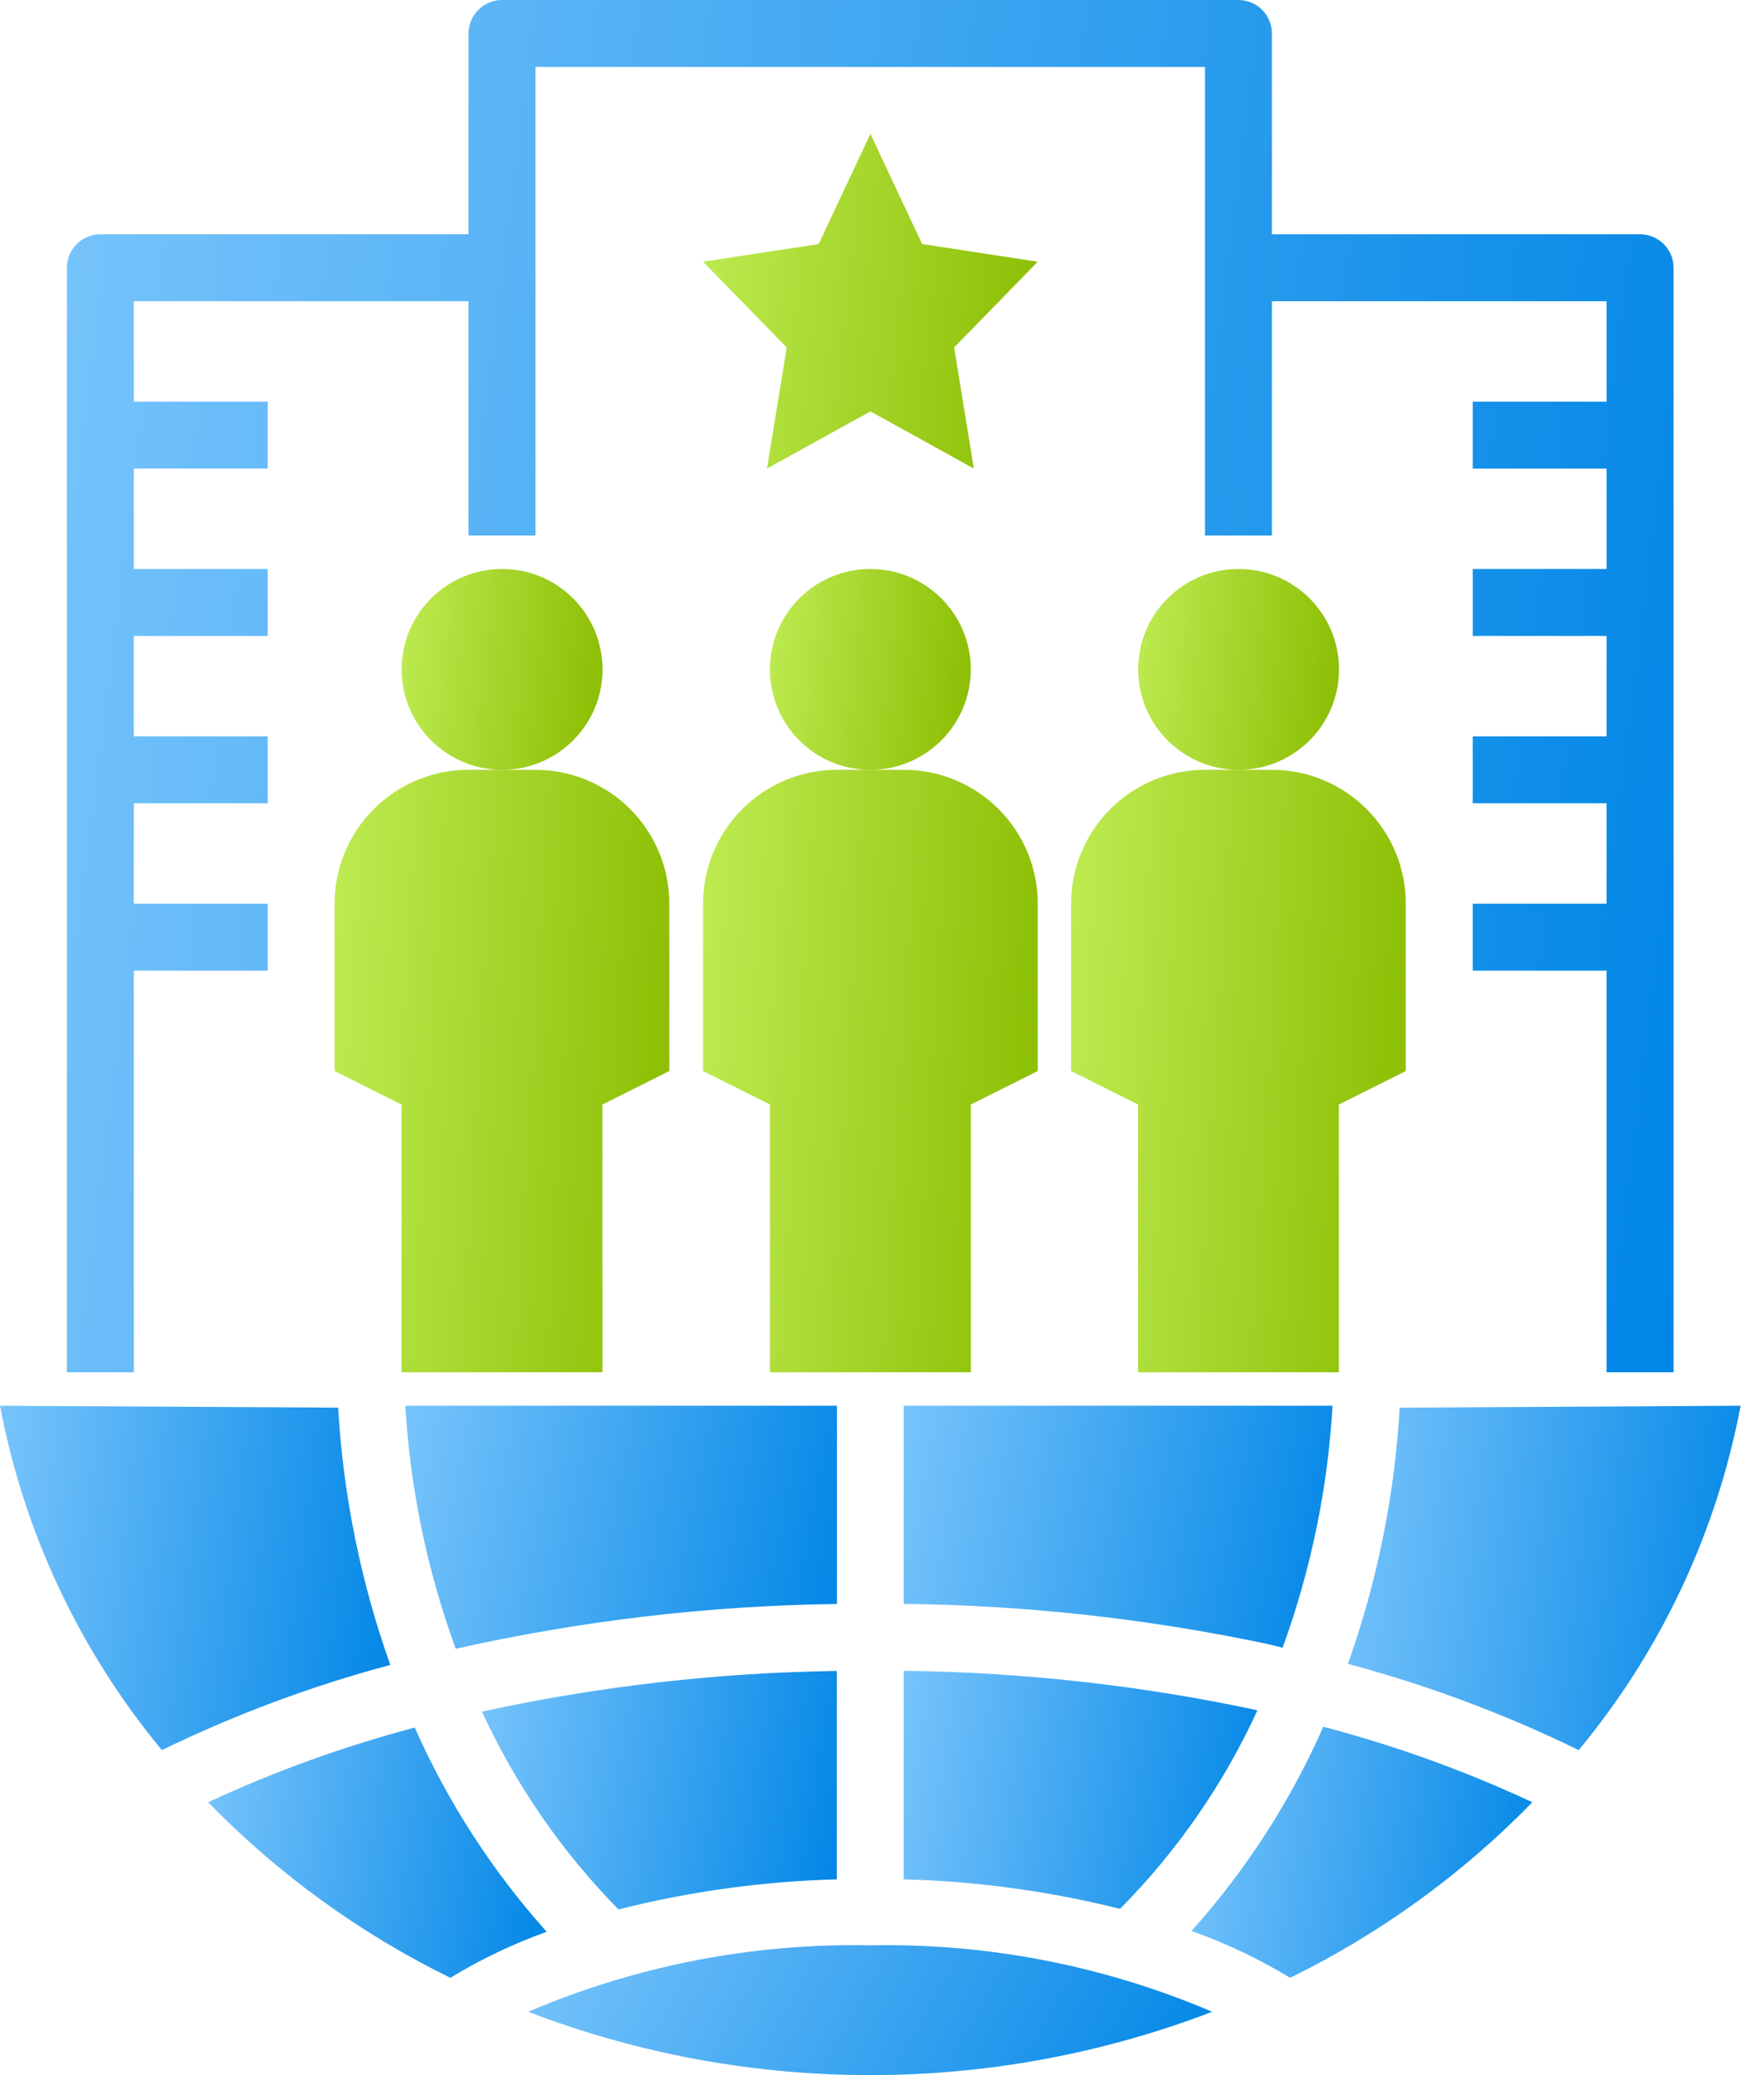
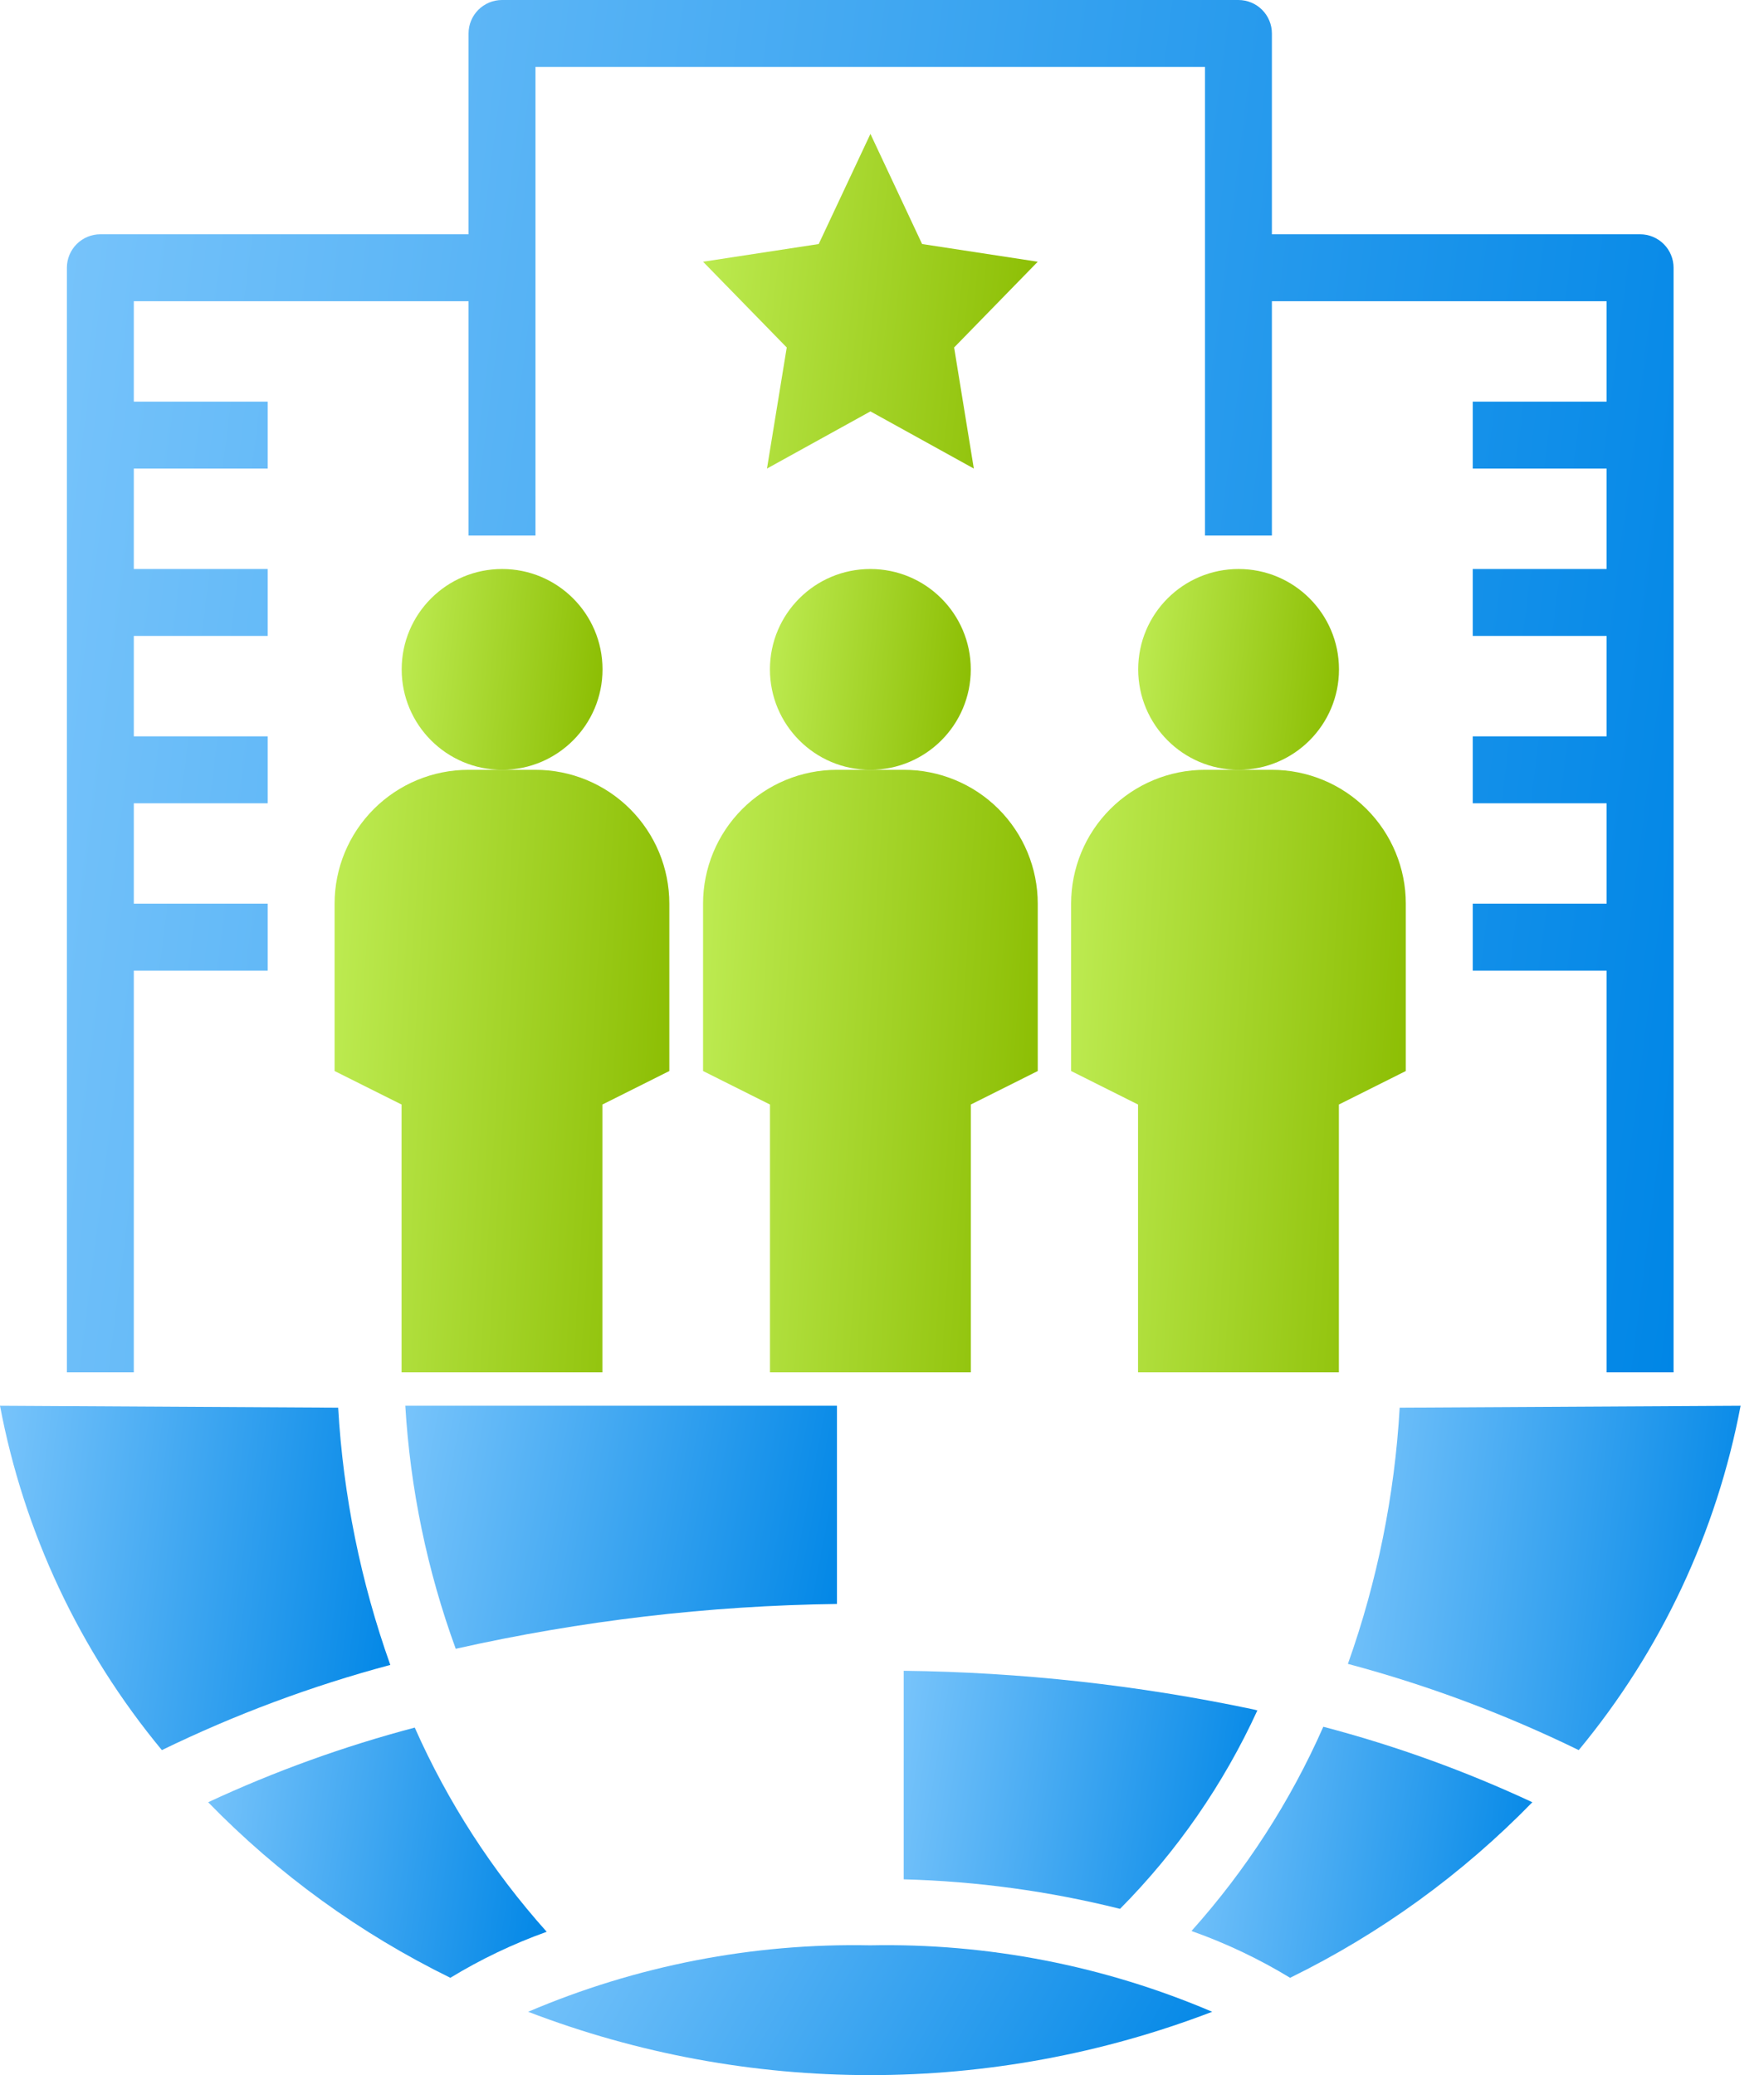
<svg xmlns="http://www.w3.org/2000/svg" width="34" height="40" viewBox="0 0 34 40" fill="none">
  <path d="M9.678 14.839C10.747 14.839 11.613 13.972 11.613 12.903C11.613 11.834 10.747 10.968 9.678 10.968C8.609 10.968 7.742 11.834 7.742 12.903C7.742 13.972 8.609 14.839 9.678 14.839Z" fill="url(#paint0_linear_4127_1705)" />
  <path d="M11.611 26.452V21.291L12.901 20.645V17.419C12.901 16.735 12.629 16.079 12.145 15.595C11.661 15.111 11.005 14.839 10.32 14.839H9.03C8.345 14.839 7.689 15.111 7.205 15.595C6.721 16.079 6.449 16.735 6.449 17.419V20.645L7.74 21.291V26.452H11.611Z" fill="url(#paint1_linear_4127_1705)" />
  <path d="M16.775 14.839C17.844 14.839 18.711 13.972 18.711 12.903C18.711 11.834 17.844 10.968 16.775 10.968C15.706 10.968 14.84 11.834 14.84 12.903C14.84 13.972 15.706 14.839 16.775 14.839Z" fill="url(#paint2_linear_4127_1705)" />
  <path d="M18.712 21.291L20.002 20.645V17.419C20.002 16.735 19.73 16.079 19.247 15.595C18.763 15.111 18.106 14.839 17.422 14.839H16.131C15.447 14.839 14.791 15.111 14.307 15.595C13.823 16.079 13.551 16.735 13.551 17.419V20.645L14.841 21.291V26.452H18.712V21.291Z" fill="url(#paint3_linear_4127_1705)" />
  <path d="M17.773 4.704L16.777 2.581L15.78 4.704L13.551 5.045L15.164 6.698L14.783 9.032L16.777 7.93L18.77 9.032L18.39 6.698L20.002 5.045L17.773 4.704Z" fill="url(#paint4_linear_4127_1705)" />
  <path d="M23.873 14.839C24.942 14.839 25.808 13.972 25.808 12.903C25.808 11.834 24.942 10.968 23.873 10.968C22.804 10.968 21.938 11.834 21.938 12.903C21.938 13.972 22.804 14.839 23.873 14.839Z" fill="url(#paint5_linear_4127_1705)" />
  <path d="M20.645 17.419V20.645L21.935 21.291V26.452H25.806V21.291L27.096 20.645V17.419C27.096 16.735 26.824 16.079 26.34 15.595C25.856 15.111 25.2 14.839 24.515 14.839H23.225C22.541 14.839 21.884 15.111 21.4 15.595C20.916 16.079 20.645 16.735 20.645 17.419Z" fill="url(#paint6_linear_4127_1705)" />
  <path d="M33.549 27.097L26.978 27.134C26.882 28.819 26.546 30.483 25.98 32.073C27.514 32.482 29.003 33.039 30.429 33.735C32.014 31.822 33.087 29.538 33.549 27.097Z" fill="url(#paint7_linear_4127_1705)" />
  <path d="M24.235 32.97C24.208 32.964 24.183 32.956 24.156 32.95C21.94 32.482 19.683 32.233 17.418 32.206V36.226C18.825 36.263 20.223 36.454 21.588 36.795C22.688 35.685 23.584 34.39 24.235 32.97Z" fill="url(#paint8_linear_4127_1705)" />
  <path d="M16.132 27.097H7.812C7.907 28.697 8.234 30.276 8.784 31.782C11.197 31.24 13.659 30.95 16.132 30.918V27.097Z" fill="url(#paint9_linear_4127_1705)" />
-   <path d="M17.418 30.916C19.776 30.943 22.125 31.202 24.431 31.69C24.53 31.711 24.623 31.739 24.721 31.762C25.267 30.262 25.592 28.69 25.684 27.097H17.418V30.916Z" fill="url(#paint10_linear_4127_1705)" />
-   <path d="M16.129 36.226V32.209C13.829 32.241 11.537 32.504 9.289 32.993C9.94 34.406 10.83 35.696 11.921 36.806C13.298 36.458 14.71 36.264 16.129 36.226Z" fill="url(#paint11_linear_4127_1705)" />
  <path d="M29.535 34.74C28.238 34.135 26.89 33.648 25.506 33.285C24.872 34.722 24.014 36.051 22.965 37.222C23.628 37.456 24.265 37.759 24.866 38.124C26.605 37.272 28.184 36.127 29.535 34.74Z" fill="url(#paint12_linear_4127_1705)" />
  <path d="M16.772 37.498C14.509 37.453 12.262 37.89 10.18 38.779C14.424 40.407 19.12 40.407 23.364 38.779C21.282 37.89 19.035 37.453 16.772 37.498Z" fill="url(#paint13_linear_4127_1705)" />
  <path d="M3.12 33.735C4.532 33.048 6.006 32.498 7.523 32.093C6.954 30.496 6.615 28.826 6.518 27.134L0 27.097C0.461 29.538 1.535 31.822 3.12 33.735Z" fill="url(#paint14_linear_4127_1705)" />
  <path d="M4.012 34.74C5.362 36.127 6.942 37.272 8.68 38.124C9.268 37.766 9.89 37.469 10.537 37.237C9.489 36.066 8.631 34.738 7.994 33.301C6.627 33.662 5.294 34.143 4.012 34.74Z" fill="url(#paint15_linear_4127_1705)" />
  <path d="M1.289 5.161V26.452H2.579V18.71H5.16V17.419H2.579V15.484H5.16V14.194H2.579V12.258H5.16V10.968H2.579V9.032H5.16V7.742H2.579V5.806H9.031V10.323H10.321V1.29H23.225V10.323H24.515V5.806H30.966V7.742H28.386V9.032H30.966V10.968H28.386V12.258H30.966V14.194H28.386V15.484H30.966V17.419H28.386V18.71H30.966V26.452H32.257V5.161C32.257 4.99 32.189 4.826 32.068 4.705C31.947 4.584 31.783 4.516 31.612 4.516H24.515V0.645C24.515 0.474 24.447 0.31 24.326 0.189C24.205 0.068 24.041 0 23.87 0H9.676C9.505 0 9.341 0.068 9.22 0.189C9.099 0.31 9.031 0.474 9.031 0.645V4.516H1.934C1.763 4.516 1.599 4.584 1.478 4.705C1.357 4.826 1.289 4.99 1.289 5.161Z" fill="url(#paint16_linear_4127_1705)" />
  <defs>
    <linearGradient id="paint0_linear_4127_1705" x1="7.742" y1="10.968" x2="11.982" y2="11.427" gradientUnits="userSpaceOnUse">
      <stop stop-color="#BEEC53" />
      <stop offset="1" stop-color="#8ABC00" />
    </linearGradient>
    <linearGradient id="paint1_linear_4127_1705" x1="6.449" y1="14.839" x2="13.573" y2="15.267" gradientUnits="userSpaceOnUse">
      <stop stop-color="#BEEC53" />
      <stop offset="1" stop-color="#8ABC00" />
    </linearGradient>
    <linearGradient id="paint2_linear_4127_1705" x1="14.84" y1="10.968" x2="19.08" y2="11.427" gradientUnits="userSpaceOnUse">
      <stop stop-color="#BEEC53" />
      <stop offset="1" stop-color="#8ABC00" />
    </linearGradient>
    <linearGradient id="paint3_linear_4127_1705" x1="13.551" y1="14.839" x2="20.675" y2="15.267" gradientUnits="userSpaceOnUse">
      <stop stop-color="#BEEC53" />
      <stop offset="1" stop-color="#8ABC00" />
    </linearGradient>
    <linearGradient id="paint4_linear_4127_1705" x1="13.551" y1="2.581" x2="20.618" y2="3.345" gradientUnits="userSpaceOnUse">
      <stop stop-color="#BEEC53" />
      <stop offset="1" stop-color="#8ABC00" />
    </linearGradient>
    <linearGradient id="paint5_linear_4127_1705" x1="21.938" y1="10.968" x2="26.178" y2="11.427" gradientUnits="userSpaceOnUse">
      <stop stop-color="#BEEC53" />
      <stop offset="1" stop-color="#8ABC00" />
    </linearGradient>
    <linearGradient id="paint6_linear_4127_1705" x1="20.645" y1="14.839" x2="27.768" y2="15.267" gradientUnits="userSpaceOnUse">
      <stop stop-color="#BEEC53" />
      <stop offset="1" stop-color="#8ABC00" />
    </linearGradient>
    <linearGradient id="paint7_linear_4127_1705" x1="25.98" y1="27.097" x2="34.242" y2="28.116" gradientUnits="userSpaceOnUse">
      <stop stop-color="#78C4FB" />
      <stop offset="1" stop-color="#0086E6" />
    </linearGradient>
    <linearGradient id="paint8_linear_4127_1705" x1="17.418" y1="32.206" x2="24.783" y2="33.39" gradientUnits="userSpaceOnUse">
      <stop stop-color="#78C4FB" />
      <stop offset="1" stop-color="#0086E6" />
    </linearGradient>
    <linearGradient id="paint9_linear_4127_1705" x1="7.812" y1="27.097" x2="16.704" y2="28.805" gradientUnits="userSpaceOnUse">
      <stop stop-color="#78C4FB" />
      <stop offset="1" stop-color="#0086E6" />
    </linearGradient>
    <linearGradient id="paint10_linear_4127_1705" x1="17.418" y1="27.097" x2="26.254" y2="28.791" gradientUnits="userSpaceOnUse">
      <stop stop-color="#78C4FB" />
      <stop offset="1" stop-color="#0086E6" />
    </linearGradient>
    <linearGradient id="paint11_linear_4127_1705" x1="9.289" y1="32.209" x2="16.678" y2="33.398" gradientUnits="userSpaceOnUse">
      <stop stop-color="#78C4FB" />
      <stop offset="1" stop-color="#0086E6" />
    </linearGradient>
    <linearGradient id="paint12_linear_4127_1705" x1="22.965" y1="33.285" x2="30.092" y2="34.332" gradientUnits="userSpaceOnUse">
      <stop stop-color="#78C4FB" />
      <stop offset="1" stop-color="#0086E6" />
    </linearGradient>
    <linearGradient id="paint13_linear_4127_1705" x1="10.18" y1="37.495" x2="21.213" y2="43.778" gradientUnits="userSpaceOnUse">
      <stop stop-color="#78C4FB" />
      <stop offset="1" stop-color="#0086E6" />
    </linearGradient>
    <linearGradient id="paint14_linear_4127_1705" x1="0" y1="27.097" x2="8.214" y2="28.104" gradientUnits="userSpaceOnUse">
      <stop stop-color="#78C4FB" />
      <stop offset="1" stop-color="#0086E6" />
    </linearGradient>
    <linearGradient id="paint15_linear_4127_1705" x1="4.012" y1="33.301" x2="11.092" y2="34.338" gradientUnits="userSpaceOnUse">
      <stop stop-color="#78C4FB" />
      <stop offset="1" stop-color="#0086E6" />
    </linearGradient>
    <linearGradient id="paint16_linear_4127_1705" x1="1.289" y1="0" x2="35.066" y2="4.279" gradientUnits="userSpaceOnUse">
      <stop stop-color="#78C4FB" />
      <stop offset="1" stop-color="#0086E6" />
    </linearGradient>
  </defs>
</svg>